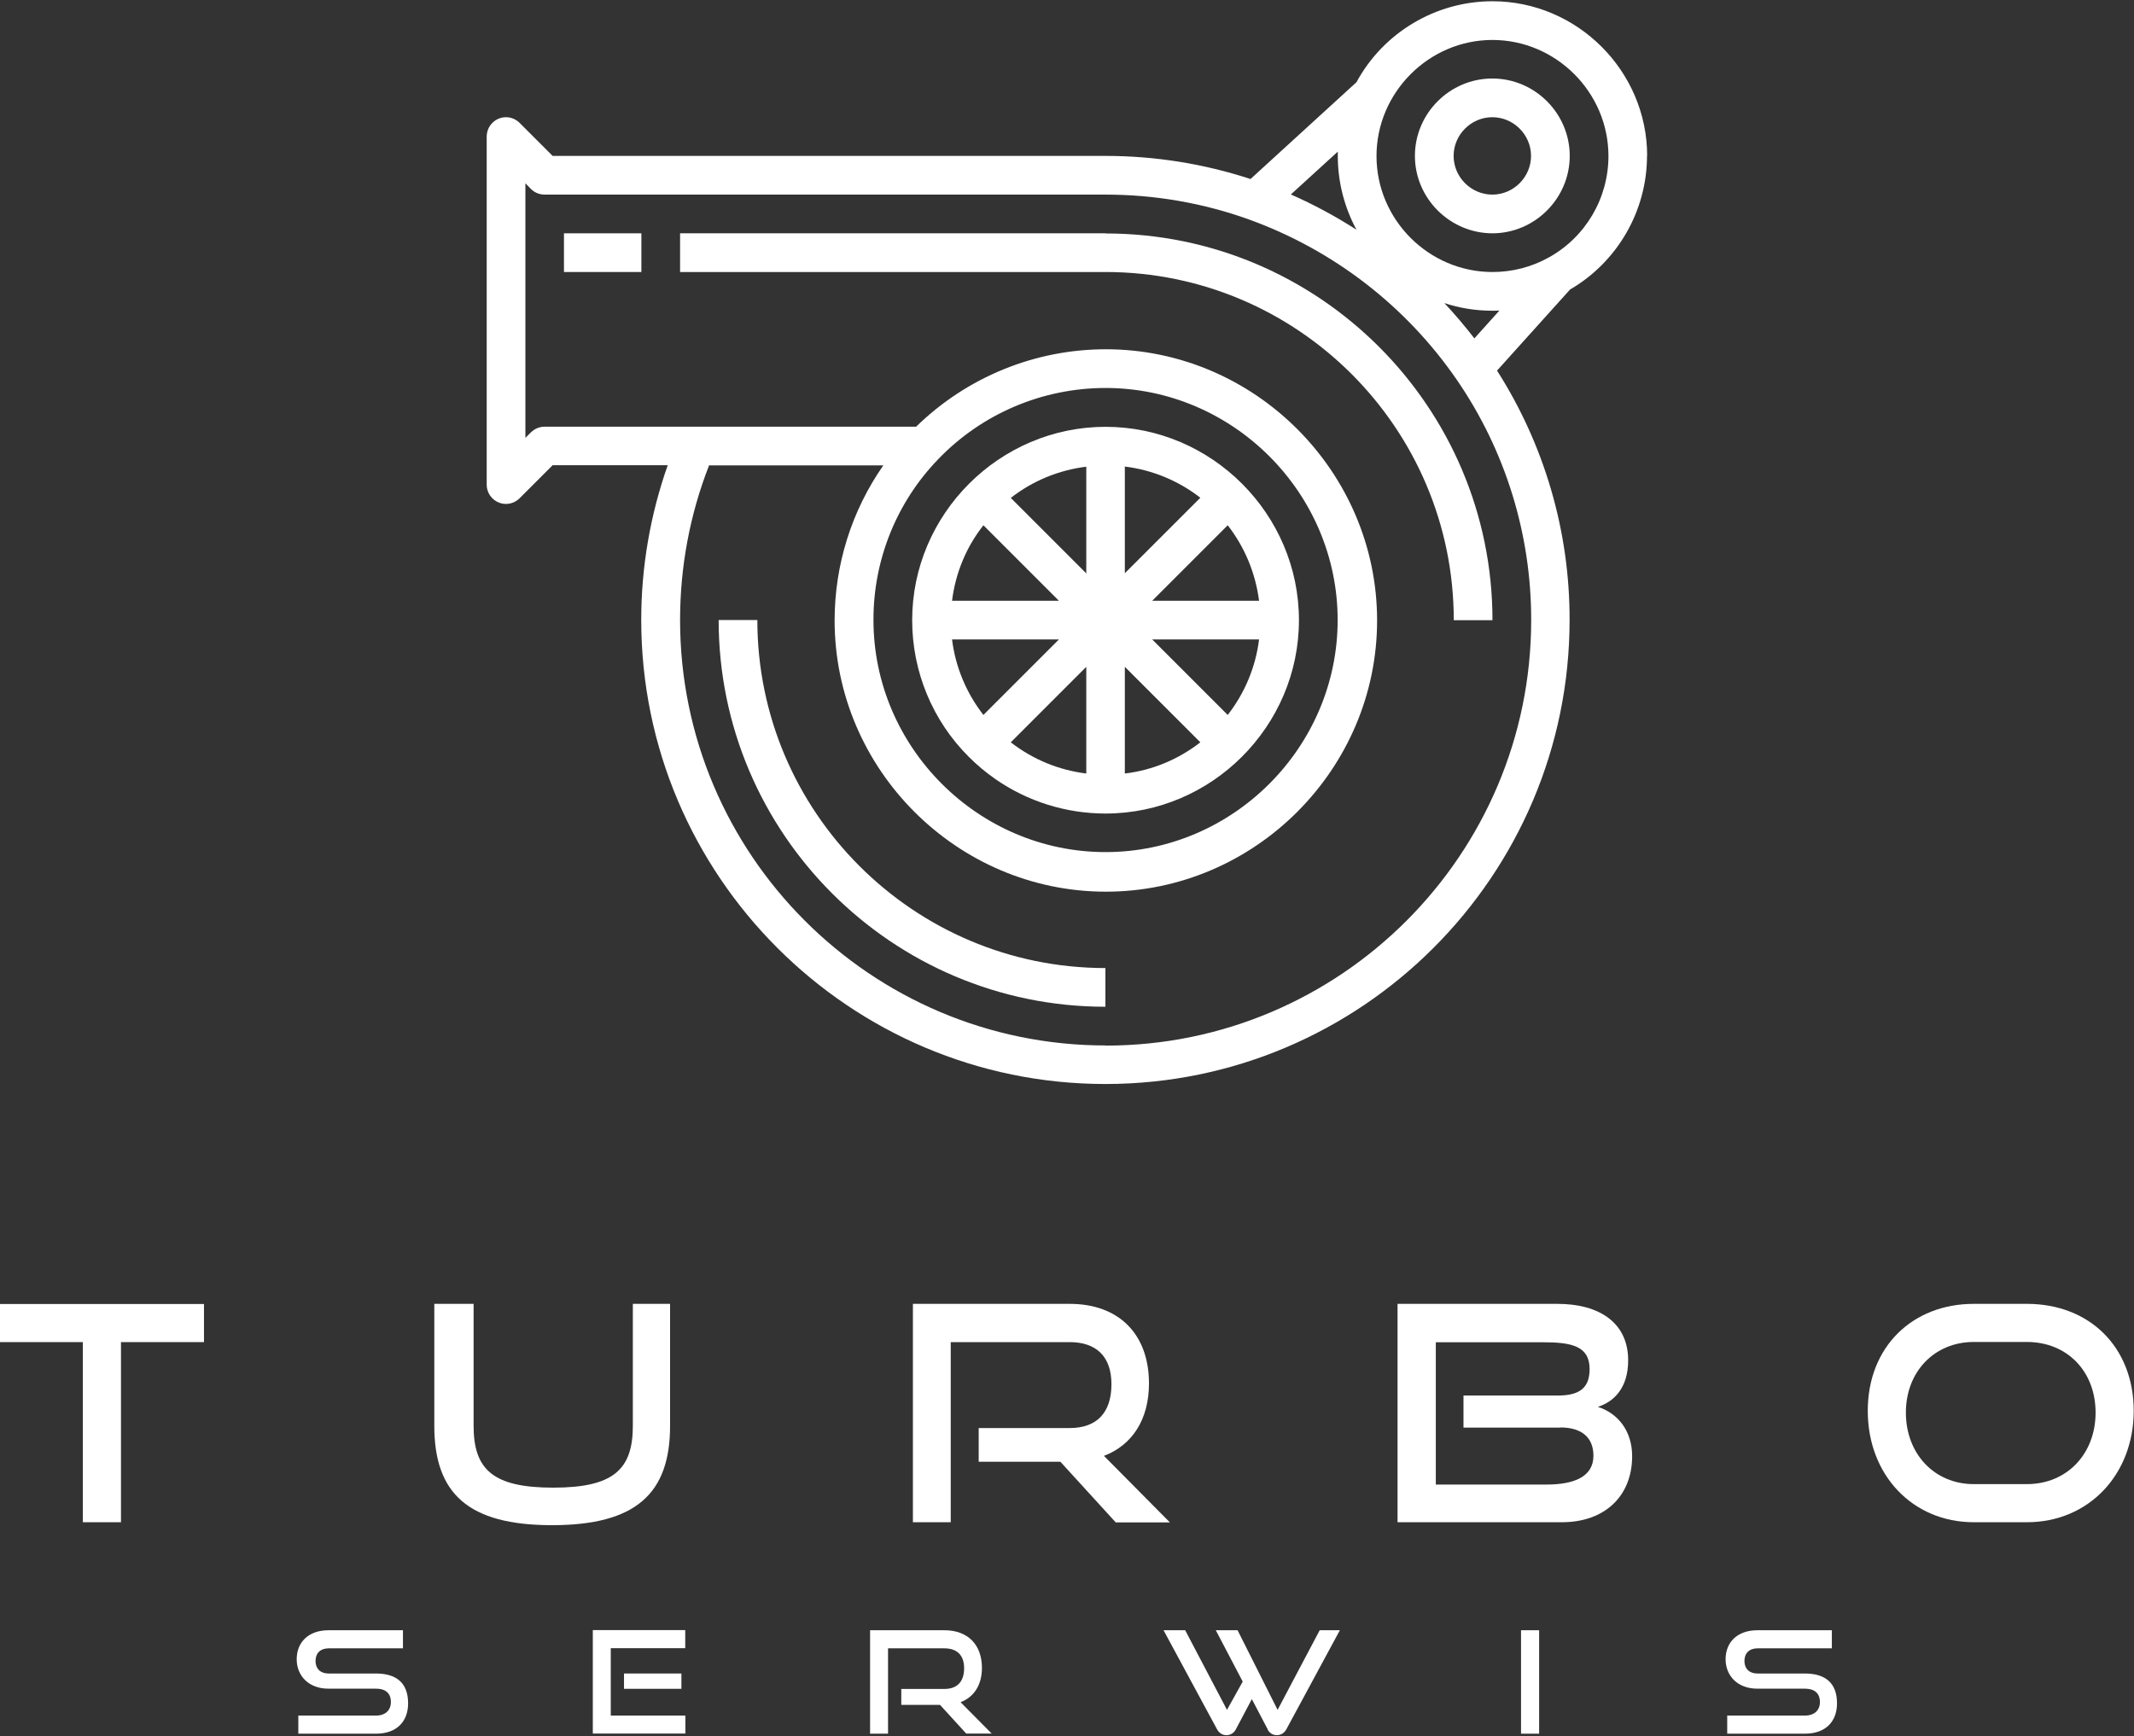
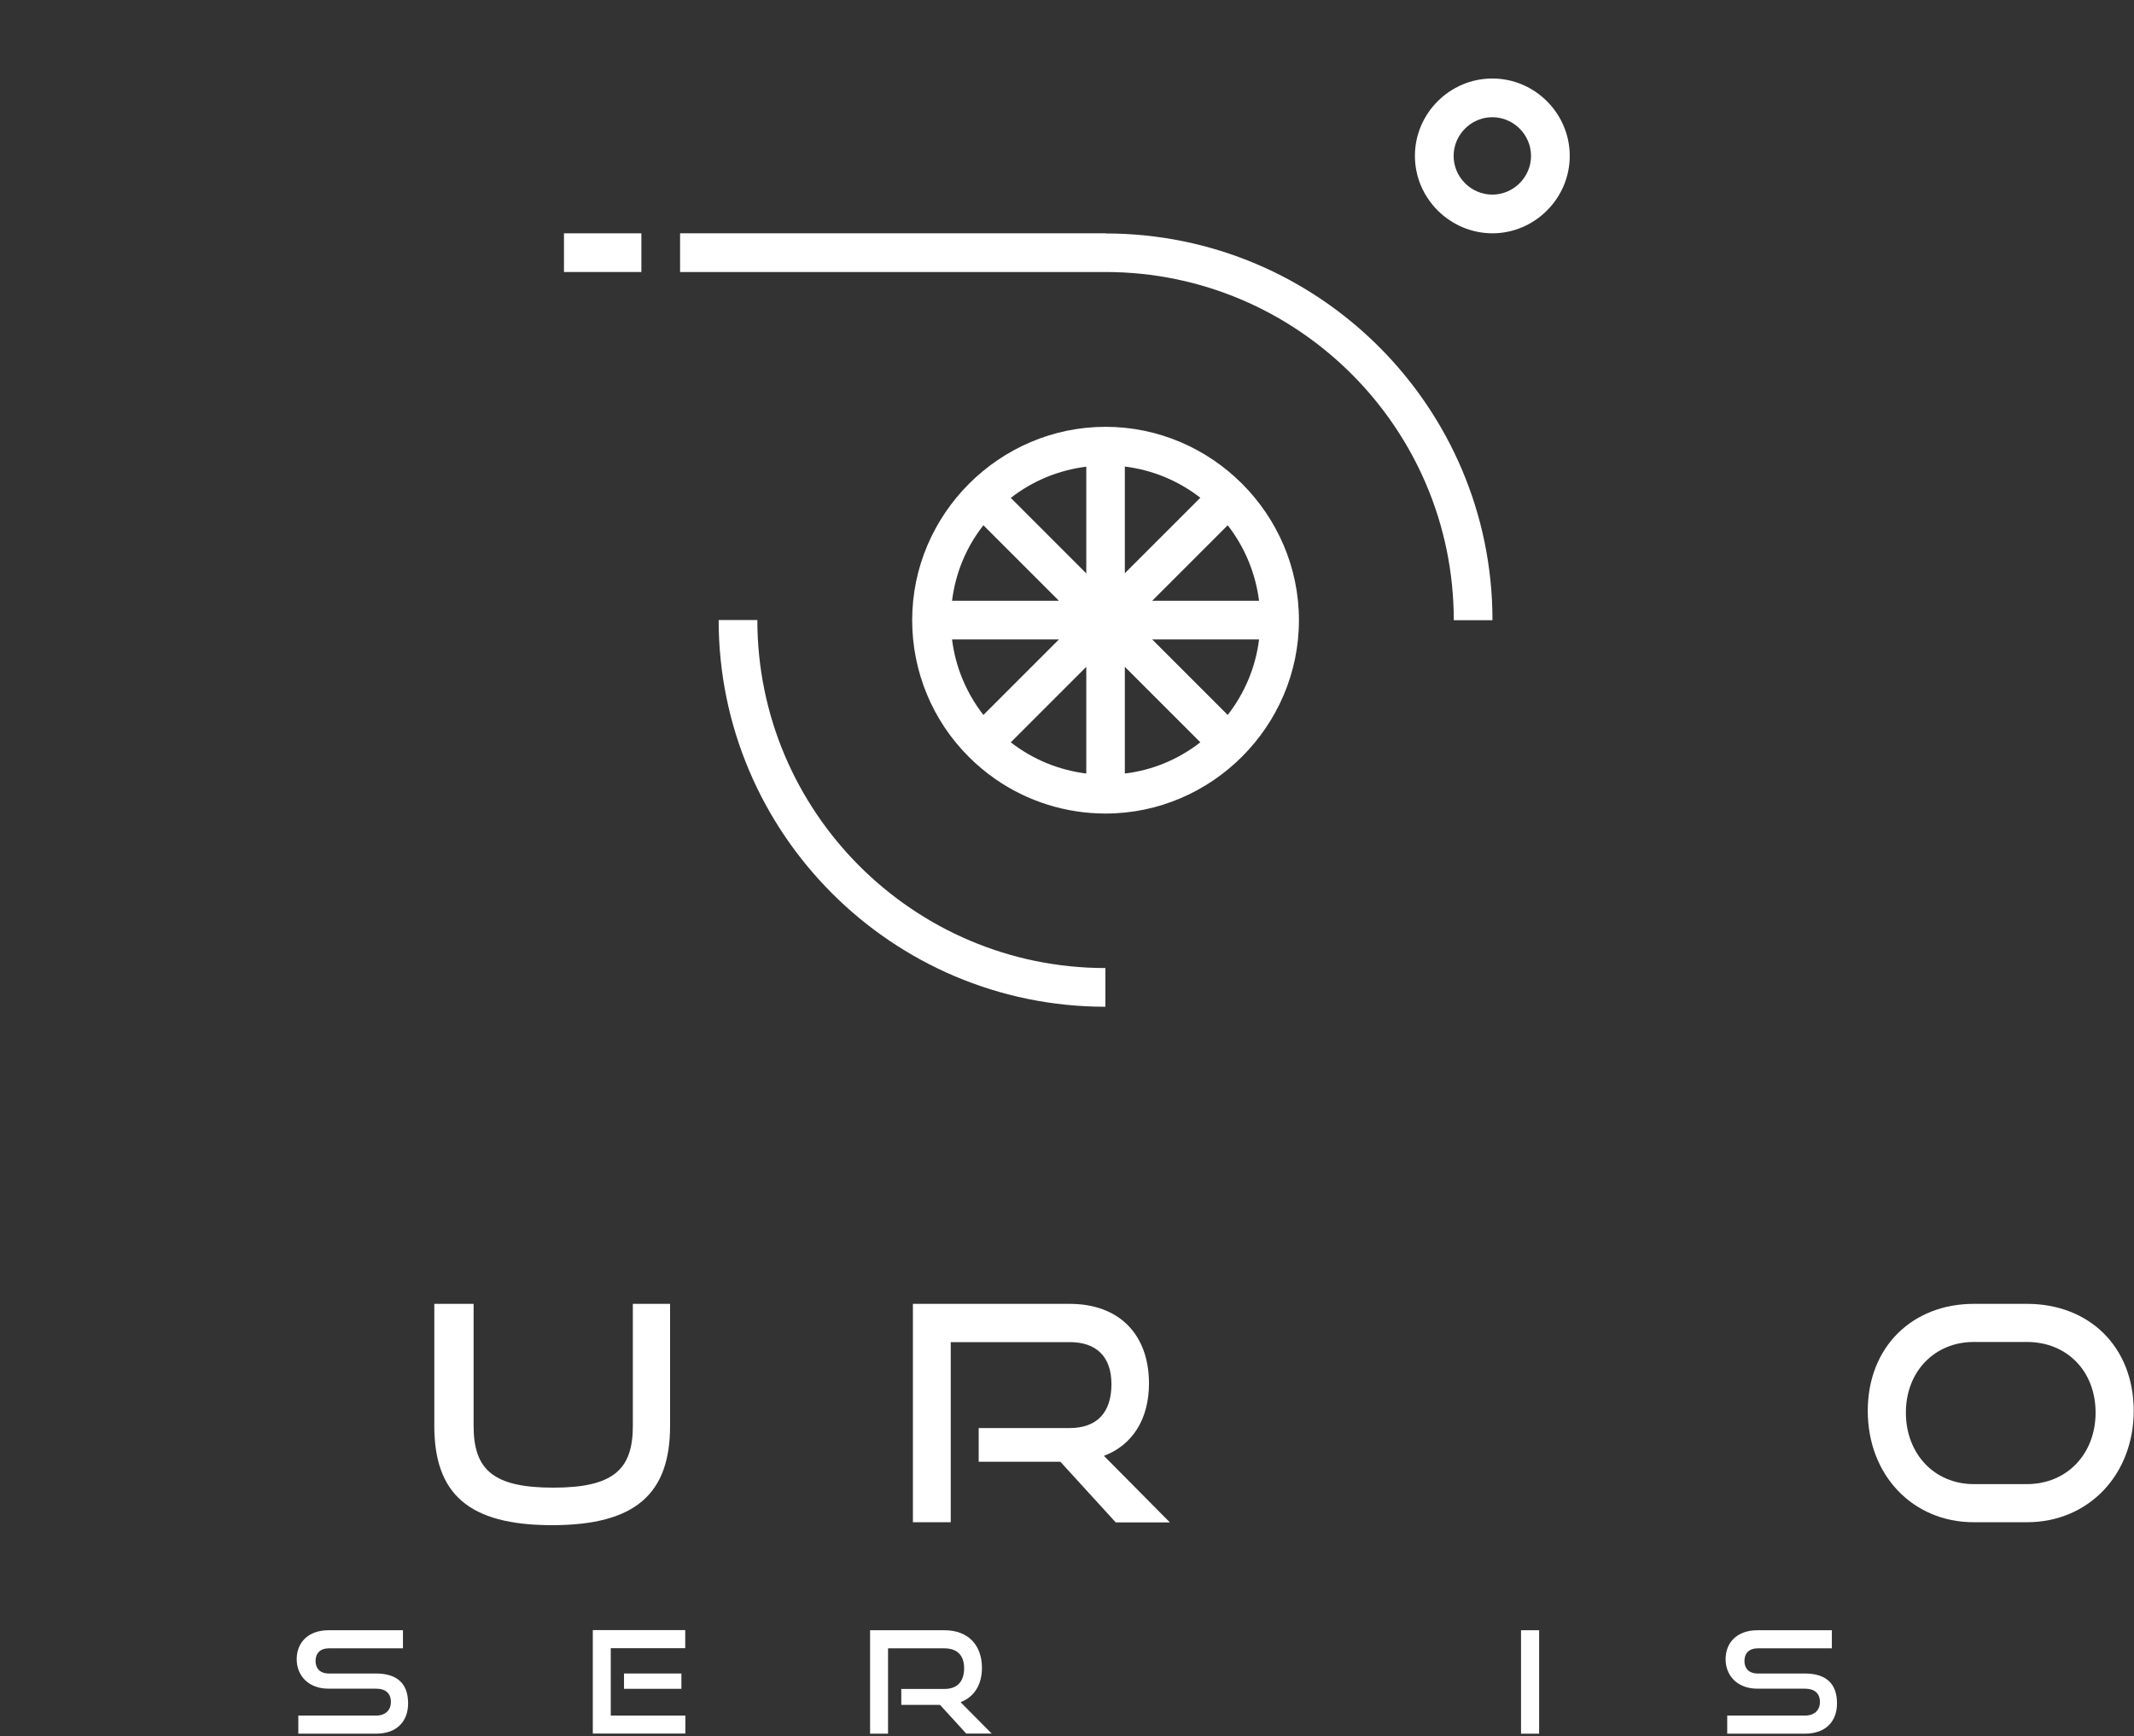
<svg xmlns="http://www.w3.org/2000/svg" width="145" height="118" viewBox="0 0 145 118" fill="none">
  <rect x="0" y="0" width="145" height="118" fill="#333333" stroke="none" />
  <g clip-path="url(#clip0_127_128)">
-     <path fill-rule="evenodd" clip-rule="evenodd" d="M8.22 103.445V91.205H13.86V88.615H0V91.205H5.63V103.445H8.22Z" fill="white" />
    <path fill-rule="evenodd" clip-rule="evenodd" d="M43 96.895C43 99.875 41.67 101.095 37.59 101.095C33.51 101.095 32.18 99.875 32.18 96.895V88.605H29.51V96.895C29.51 101.485 31.8 103.645 37.51 103.645C43.22 103.645 45.53 101.485 45.53 96.895V88.605H43V96.895Z" fill="white" />
    <path fill-rule="evenodd" clip-rule="evenodd" d="M79.48 103.445L75.01 98.935C76.93 98.205 78.07 96.465 78.07 94.015C78.07 90.705 76.07 88.605 72.68 88.605H62.03V103.445H64.6V91.205H72.68C74.45 91.205 75.52 92.145 75.52 94.065C75.52 95.985 74.54 97.045 72.68 97.045H66.5V99.335H72.05L75.81 103.455H79.48V103.445Z" fill="white" />
-     <path fill-rule="evenodd" clip-rule="evenodd" d="M106.13 103.445C109.03 103.445 110.9 101.675 110.9 98.955C110.9 97.225 109.92 96.035 108.57 95.605C109.67 95.255 110.63 94.315 110.63 92.445C110.63 89.915 108.71 88.605 105.81 88.605H94.96V103.445H106.12H106.13ZM106.03 97.005C107.48 97.005 108.27 97.695 108.27 98.925C108.27 100.375 106.92 100.885 105.07 100.885H97.56V91.215H104.85C106.77 91.215 108.01 91.465 108.01 93.035C108.01 94.325 107.32 94.835 105.85 94.835H99.44V97.015H106.03V97.005Z" fill="white" />
    <path fill-rule="evenodd" clip-rule="evenodd" d="M137.72 103.445C141.94 103.445 144.98 100.185 144.98 95.875C144.98 91.565 142 88.605 137.72 88.605H134.11C129.97 88.605 126.91 91.505 126.91 95.875C126.91 100.245 129.97 103.445 134.11 103.445H137.72ZM134.11 100.855C131.44 100.855 129.5 98.795 129.5 95.995C129.5 93.195 131.46 91.195 134.11 91.195H137.72C140.46 91.195 142.39 93.195 142.39 95.995C142.39 98.795 140.45 100.855 137.72 100.855H134.11Z" fill="white" />
    <path fill-rule="evenodd" clip-rule="evenodd" d="M25.54 117.815C27.01 117.815 27.73 116.935 27.73 115.755C27.73 114.395 26.97 113.725 25.54 113.725H22.32C21.78 113.725 21.44 113.405 21.44 112.875C21.44 112.345 21.77 112.015 22.33 112.015H27.38V110.785H22.33C20.93 110.785 20.16 111.625 20.16 112.755C20.16 113.885 20.98 114.755 22.31 114.755H25.54C26.2 114.755 26.56 115.065 26.56 115.665C26.56 116.215 26.19 116.585 25.54 116.585H20.27V117.815H25.54Z" fill="white" />
    <path fill-rule="evenodd" clip-rule="evenodd" d="M46.57 117.815V116.585H41.5V112.005H46.56V110.775H40.28V117.805H46.57V117.815ZM46.3 114.765V113.725H42.4V114.765H46.3Z" fill="white" />
    <path fill-rule="evenodd" clip-rule="evenodd" d="M67.39 117.815L65.27 115.675C66.18 115.325 66.72 114.505 66.72 113.345C66.72 111.775 65.77 110.785 64.17 110.785H59.12V117.815H60.34V112.015H64.17C65.01 112.015 65.51 112.465 65.51 113.365C65.51 114.265 65.05 114.775 64.17 114.775H61.24V115.855H63.87L65.65 117.805H67.39V117.815Z" fill="white" />
-     <path fill-rule="evenodd" clip-rule="evenodd" d="M86.13 117.525C86.26 117.785 86.5 117.915 86.76 117.915C87.02 117.915 87.25 117.785 87.4 117.525L91.04 110.785H89.67L86.81 116.195L84.09 110.785H82.61L84.44 114.275L83.37 116.195L80.53 110.785H79.06L82.7 117.525C82.85 117.785 83.07 117.915 83.34 117.915C83.59 117.915 83.83 117.785 83.97 117.525L85.06 115.465L86.14 117.525H86.13Z" fill="white" />
    <path fill-rule="evenodd" clip-rule="evenodd" d="M104.58 117.815V110.785H103.35V117.815H104.58Z" fill="white" />
    <path fill-rule="evenodd" clip-rule="evenodd" d="M122.63 117.815C124.1 117.815 124.82 116.935 124.82 115.755C124.82 114.395 124.06 113.725 122.63 113.725H119.41C118.87 113.725 118.53 113.405 118.53 112.875C118.53 112.345 118.86 112.015 119.42 112.015H124.47V110.785H119.42C118.02 110.785 117.25 111.625 117.25 112.755C117.25 113.885 118.07 114.755 119.4 114.755H122.63C123.29 114.755 123.66 115.065 123.66 115.665C123.66 116.215 123.29 116.585 122.63 116.585H117.36V117.815H122.63Z" fill="white" />
    <path fill-rule="evenodd" clip-rule="evenodd" d="M51.46 42.135H48.83C48.83 56.625 60.62 68.415 75.11 68.415V65.785C62.07 65.785 51.46 55.175 51.46 42.135Z" fill="white" />
    <path fill-rule="evenodd" clip-rule="evenodd" d="M75.12 15.855H46.21V18.485H75.12C88.16 18.485 98.78 29.095 98.78 42.145H101.41C101.41 27.655 89.62 15.865 75.13 15.865L75.12 15.855Z" fill="white" />
-     <path fill-rule="evenodd" clip-rule="evenodd" d="M65.83 51.435C66.39 51.995 67 52.505 67.65 52.955C69.83 54.465 72.43 55.285 75.12 55.285C82.33 55.285 88.26 49.355 88.26 42.145C88.26 34.935 82.33 29.005 75.12 29.005C67.91 29.005 61.98 34.935 61.98 42.145C61.98 45.635 63.36 48.975 65.83 51.435ZM73.81 52.565C71.94 52.335 70.17 51.605 68.68 50.445L73.81 45.315V52.575V52.565ZM76.43 45.315L81.56 50.445C80.07 51.605 78.3 52.345 76.43 52.565V45.305V45.315ZM78.29 43.455H85.55C85.32 45.325 84.58 47.095 83.42 48.585L78.29 43.455ZM76.43 31.705C78.3 31.935 80.07 32.665 81.56 33.825L76.43 38.955V31.695V31.705ZM73.81 38.965L68.68 33.835C70.17 32.675 71.94 31.945 73.81 31.715V38.975V38.965ZM71.95 40.825H64.69C64.92 38.955 65.65 37.175 66.82 35.695L71.95 40.825ZM64.69 43.455H71.95L66.82 48.585C65.66 47.095 64.92 45.325 64.69 43.455ZM85.55 40.825H78.29L83.42 35.695C84.58 37.185 85.31 38.955 85.55 40.825Z" fill="white" />
-     <path fill-rule="evenodd" clip-rule="evenodd" d="M111.92 10.595C111.92 4.825 107.17 0.085 101.41 0.085C97.56 0.085 94 2.205 92.17 5.585L84.97 12.165C81.79 11.125 78.47 10.595 75.12 10.595H37.55L35.31 8.355C35.06 8.105 34.73 7.965 34.38 7.965C33.66 7.965 33.07 8.555 33.07 9.285V32.935C33.07 33.655 33.66 34.245 34.38 34.245C34.73 34.245 35.06 34.105 35.31 33.855L37.55 31.615H45.37C44.18 34.995 43.57 38.545 43.57 42.125C43.57 59.515 57.72 73.665 75.11 73.665C92.5 73.665 106.65 59.515 106.65 42.125C106.66 36.125 104.95 30.245 101.72 25.185L106.68 19.675C109.91 17.795 111.91 14.325 111.91 10.585L111.92 10.595ZM98.14 20.595C99.19 20.945 100.29 21.115 101.4 21.115C101.56 21.115 101.72 21.115 101.88 21.105L100.18 22.995C99.54 22.165 98.86 21.365 98.14 20.595ZM101.4 2.715C105.73 2.715 109.29 6.275 109.29 10.605C109.29 13.475 107.73 16.125 105.22 17.505C104.05 18.155 102.74 18.485 101.41 18.485C97.08 18.485 93.53 14.925 93.53 10.605C93.53 6.285 97.09 2.715 101.41 2.715H101.4ZM92.16 15.605C90.74 14.695 89.26 13.895 87.71 13.215L90.9 10.305C90.9 10.405 90.9 10.505 90.9 10.605C90.9 12.355 91.34 14.075 92.17 15.615L92.16 15.605ZM75.12 71.045C59.18 71.045 46.21 58.075 46.21 42.135C46.21 38.535 46.87 34.975 48.18 31.625H60.02C57.86 34.715 56.71 38.395 56.71 42.165C56.71 52.275 65.03 60.595 75.14 60.595C85.25 60.595 93.57 52.275 93.57 42.165C93.57 32.055 85.25 23.735 75.14 23.735C70.32 23.735 65.7 25.625 62.25 28.995H37.01C36.66 28.995 36.33 29.135 36.08 29.375L35.7 29.755V12.455L36.08 12.845C36.33 13.095 36.66 13.225 37.01 13.225H75.12C78.43 13.225 81.72 13.785 84.84 14.905C90.58 16.975 95.53 20.785 98.99 25.815C102.29 30.615 104.05 36.315 104.04 42.145C104.04 58.085 91.07 71.055 75.13 71.055L75.12 71.045ZM63.74 31.215C66.71 28.115 70.83 26.365 75.12 26.365C83.77 26.365 90.89 33.485 90.89 42.135C90.89 50.785 83.77 57.905 75.12 57.905C66.47 57.905 59.35 50.785 59.35 42.135C59.34 38.065 60.91 34.145 63.74 31.215Z" fill="white" />
+     <path fill-rule="evenodd" clip-rule="evenodd" d="M65.83 51.435C66.39 51.995 67 52.505 67.65 52.955C69.83 54.465 72.43 55.285 75.12 55.285C82.33 55.285 88.26 49.355 88.26 42.145C88.26 34.935 82.33 29.005 75.12 29.005C67.91 29.005 61.98 34.935 61.98 42.145C61.98 45.635 63.36 48.975 65.83 51.435ZM73.81 52.565C71.94 52.335 70.17 51.605 68.68 50.445L73.81 45.315V52.565ZM76.43 45.315L81.56 50.445C80.07 51.605 78.3 52.345 76.43 52.565V45.305V45.315ZM78.29 43.455H85.55C85.32 45.325 84.58 47.095 83.42 48.585L78.29 43.455ZM76.43 31.705C78.3 31.935 80.07 32.665 81.56 33.825L76.43 38.955V31.695V31.705ZM73.81 38.965L68.68 33.835C70.17 32.675 71.94 31.945 73.81 31.715V38.975V38.965ZM71.95 40.825H64.69C64.92 38.955 65.65 37.175 66.82 35.695L71.95 40.825ZM64.69 43.455H71.95L66.82 48.585C65.66 47.095 64.92 45.325 64.69 43.455ZM85.55 40.825H78.29L83.42 35.695C84.58 37.185 85.31 38.955 85.55 40.825Z" fill="white" />
    <path fill-rule="evenodd" clip-rule="evenodd" d="M101.4 15.855C104.28 15.855 106.66 13.485 106.66 10.595C106.66 7.705 104.29 5.335 101.4 5.335C98.51 5.335 96.14 7.705 96.14 10.595C96.14 13.475 98.51 15.845 101.4 15.855ZM101.4 7.965C102.84 7.965 104.03 9.155 104.03 10.595C104.03 12.035 102.84 13.225 101.4 13.225C99.96 13.225 98.77 12.035 98.77 10.595C98.77 9.155 99.96 7.965 101.4 7.965Z" fill="white" />
    <path fill-rule="evenodd" clip-rule="evenodd" d="M38.32 15.855H43.58V18.485H38.32V15.855Z" fill="white" />
  </g>
  <defs>
    <clipPath id="clip0_127_128">
      <rect width="144.98" height="117.83" fill="white" transform="translate(0 0.085)" />
    </clipPath>
  </defs>
</svg>